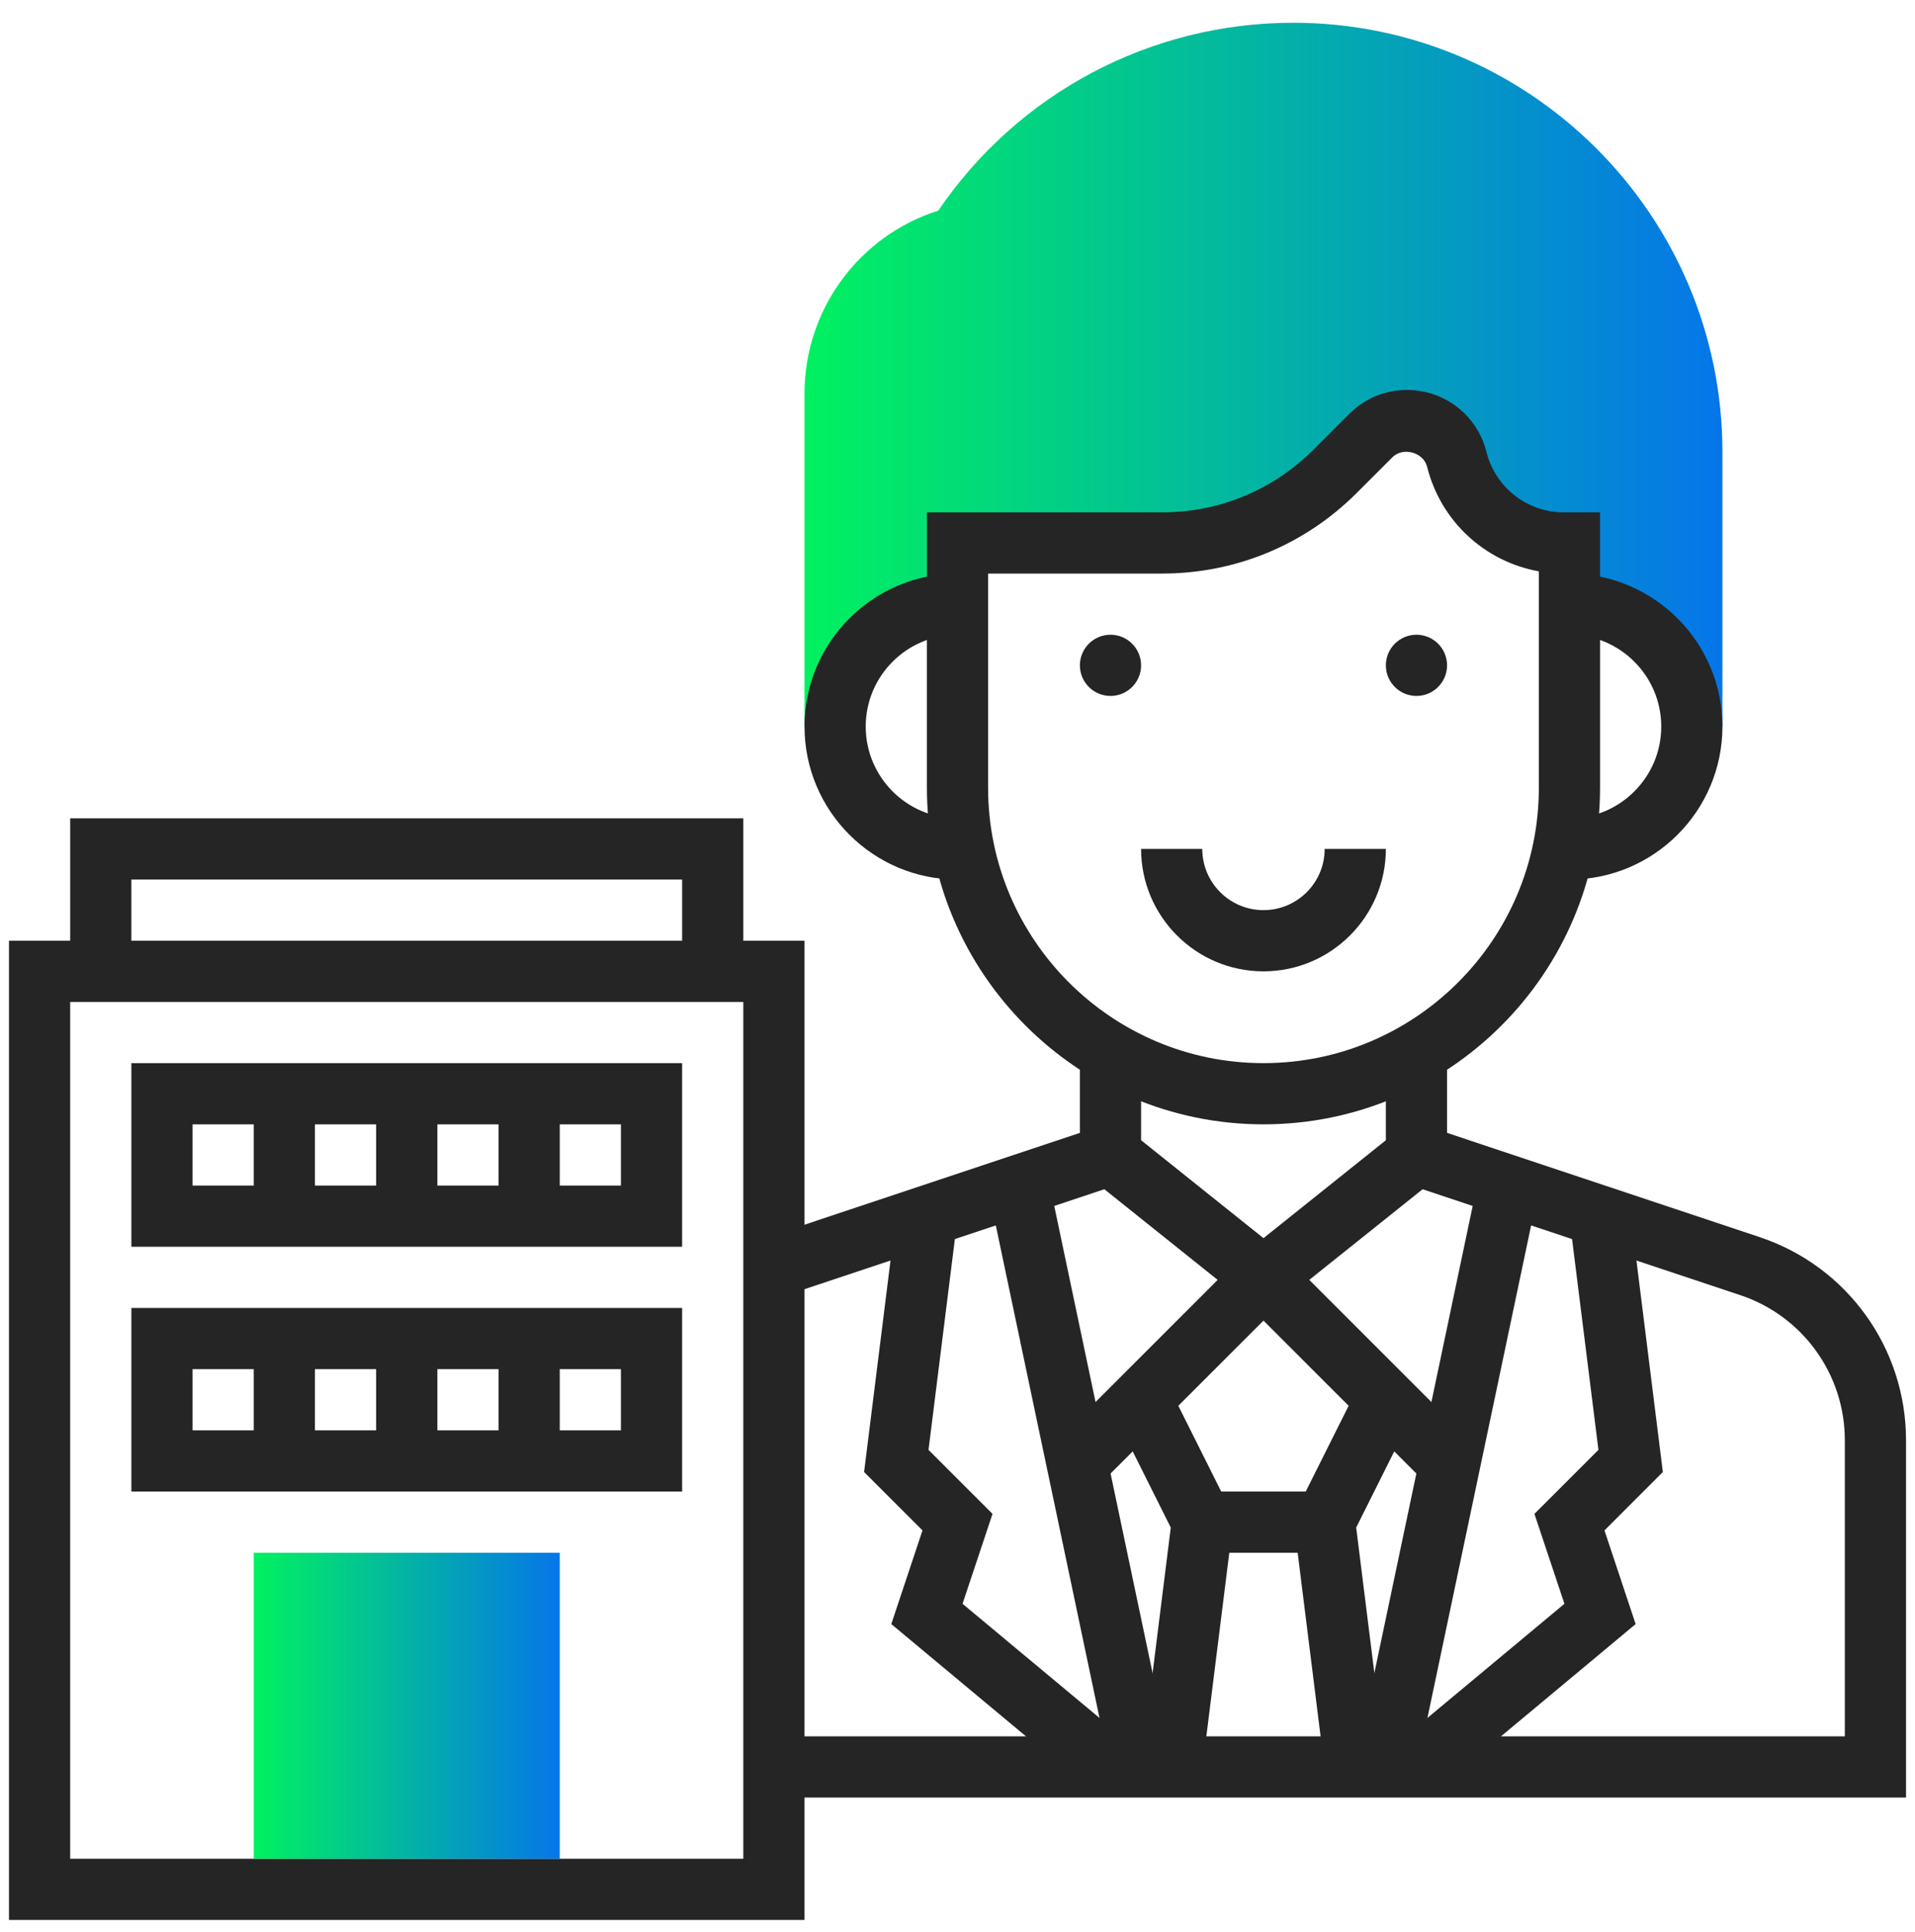
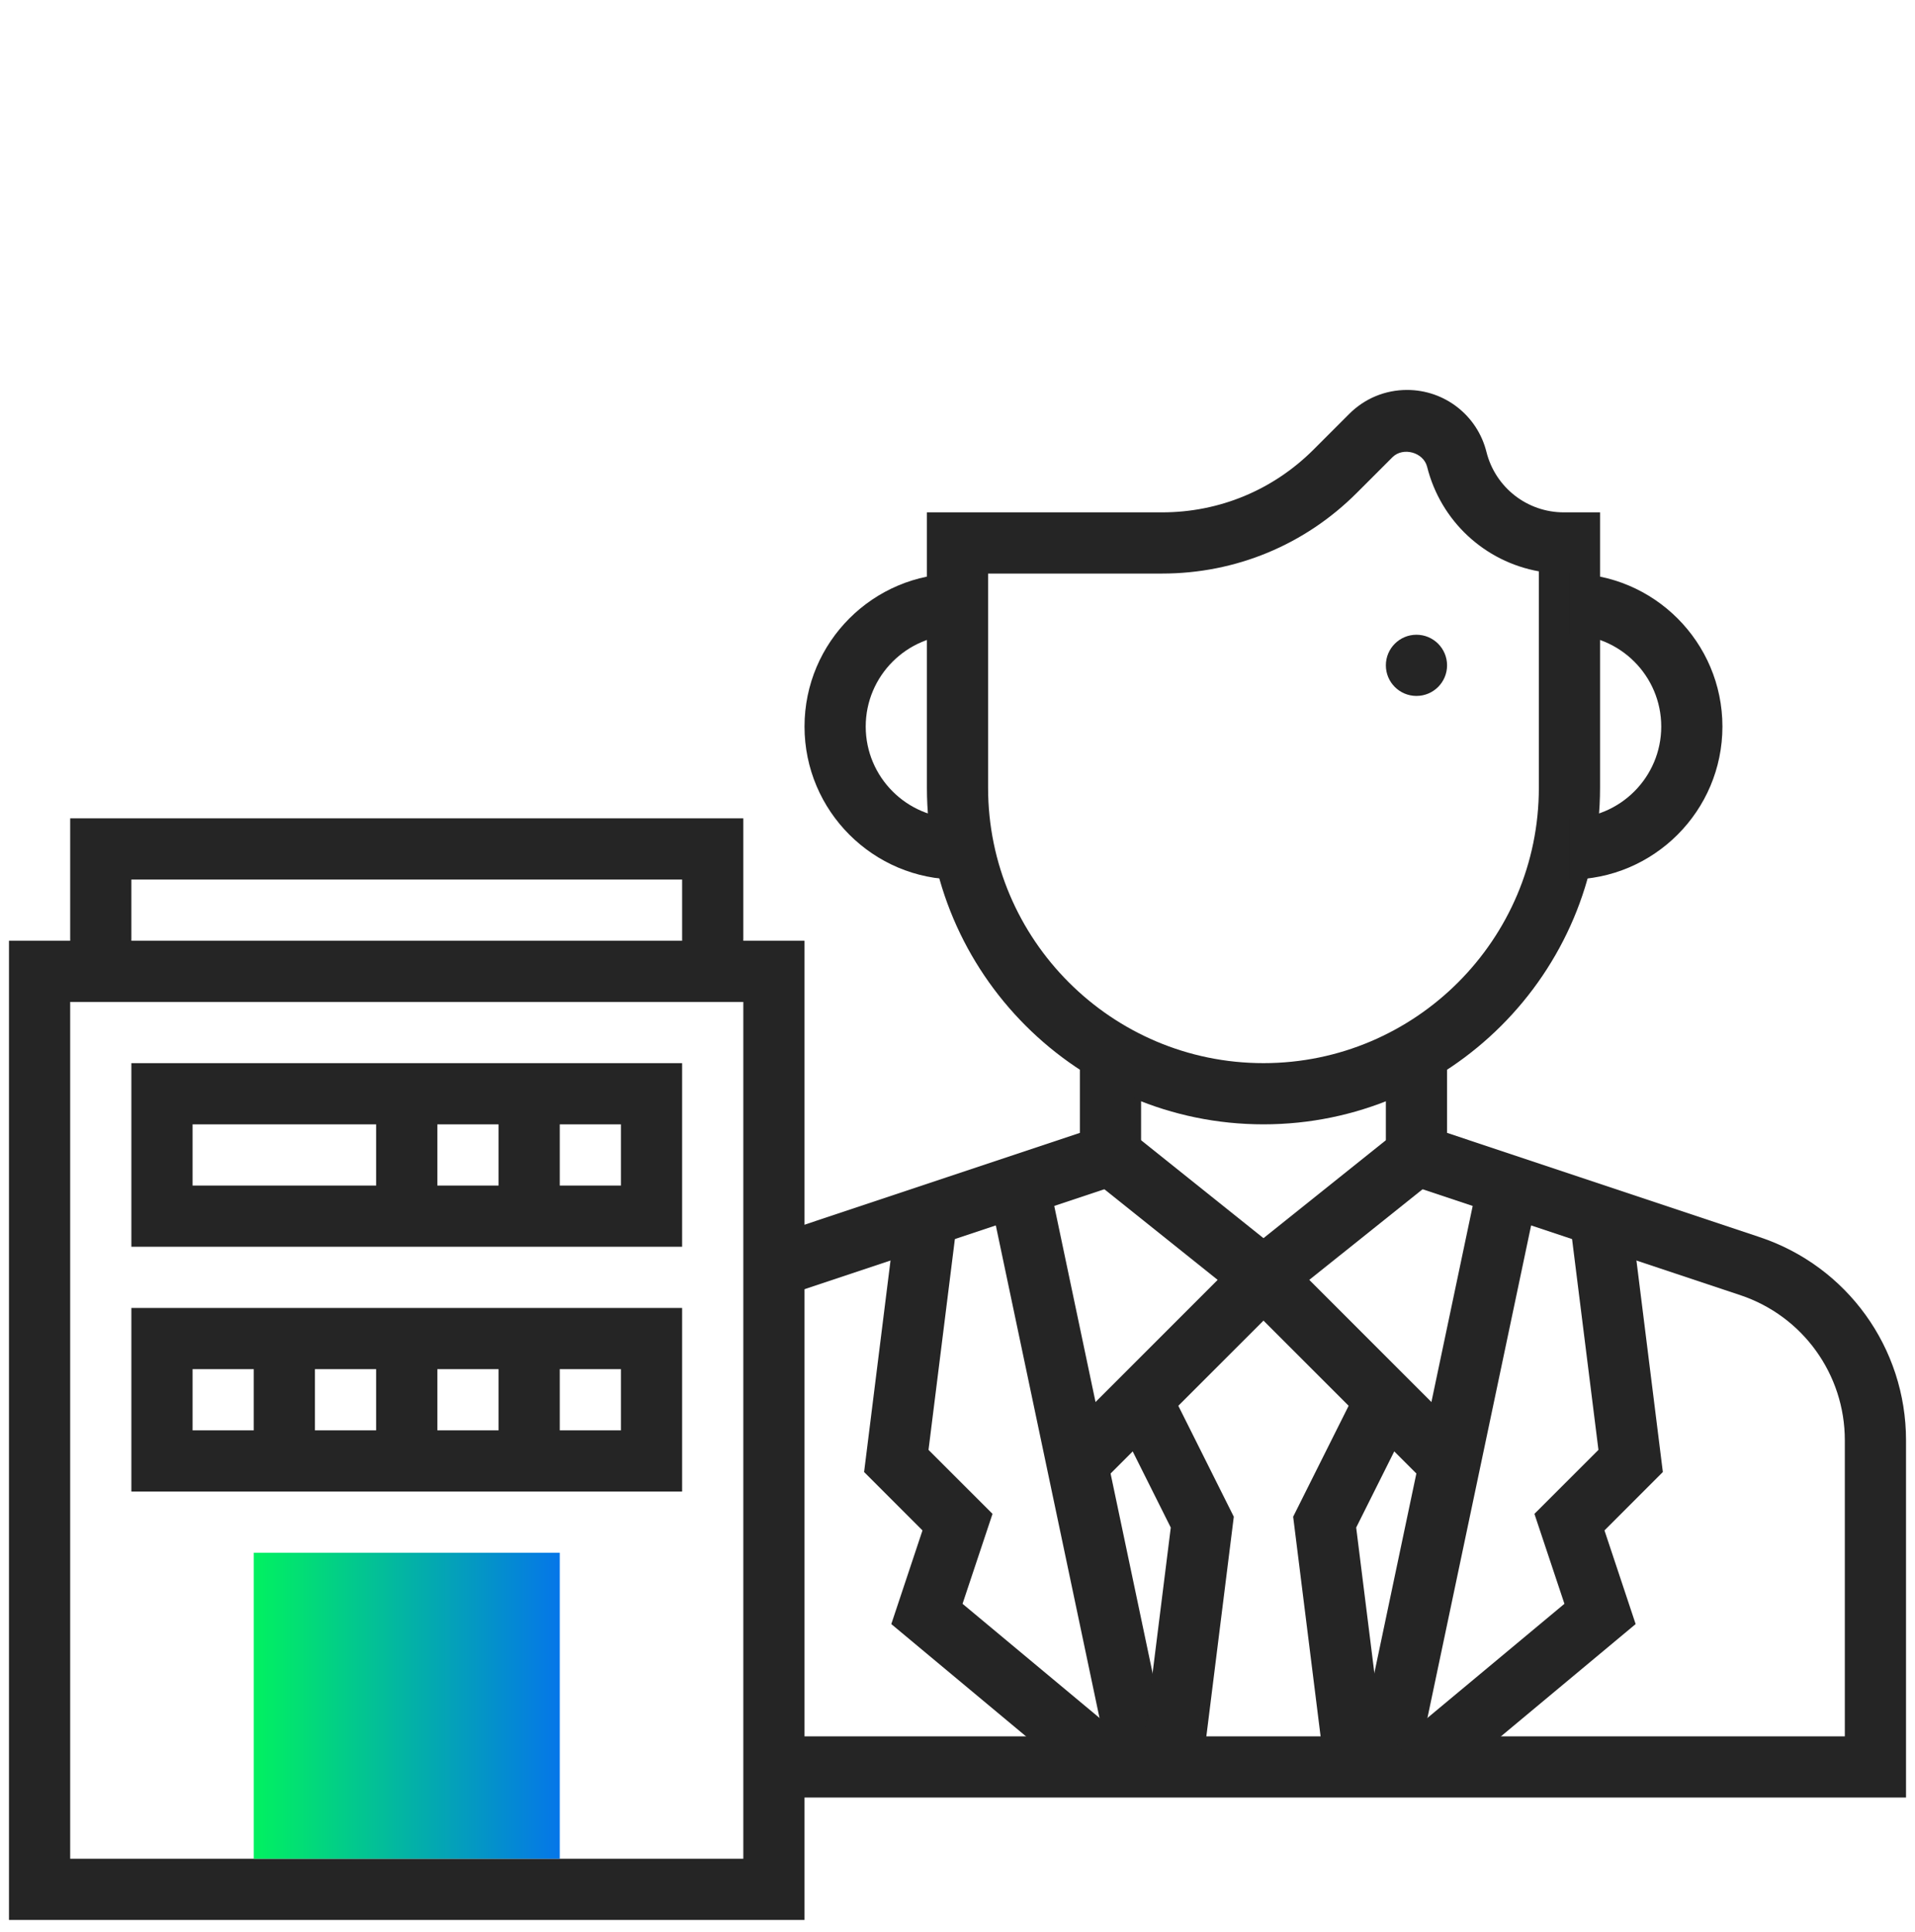
<svg xmlns="http://www.w3.org/2000/svg" width="116px" height="117px" viewBox="0 0 116 117" version="1.1">
  <title>1B2C3ED5-700C-4BAD-9D1A-BE8A650B452B</title>
  <defs>
    <linearGradient x1="100%" y1="50%" x2="0%" y2="50%" id="linearGradient-1">
      <stop stop-color="#0576E9" offset="0%" />
      <stop stop-color="#01F160" offset="100%" />
    </linearGradient>
    <linearGradient x1="100%" y1="50%" x2="0%" y2="50%" id="linearGradient-2">
      <stop stop-color="#0576E9" offset="0%" />
      <stop stop-color="#01F160" offset="100%" />
    </linearGradient>
  </defs>
  <g id="Discovery" stroke="none" stroke-width="1" fill="none" fill-rule="evenodd">
    <g id="1440px-/-v2.0-/-Money-Tranfers-/-Business" transform="translate(-273, -1447)">
      <g id="1440px-/-Content-/-Icon-Box-/-No-Btn-Copy-5" transform="translate(150, 1383.834)">
        <g id="Icons-/-Picto-/-500px-/-Collection" transform="translate(123, 64)">
          <g id="Group-34" transform="translate(0.544, 0.544)">
            <polygon id="Fill-774" fill="#252525" points="47.112 77.067 45.688 73.637 45.97 73.542 64.869 67.24 64.869 62.386 68.576 62.386 68.576 69.913" />
            <path d="M114.912,107.498 L46.335,107.498 L46.335,103.791 L111.205,103.791 L111.205,85.858 C111.205,81.864 108.659,78.331 104.868,77.067 L83.404,69.913 L83.404,62.386 L87.111,62.386 L87.111,67.24 L106.042,73.553 C111.346,75.319 114.912,80.266 114.912,85.858 L114.912,107.498 Z" id="Fill-775" fill="#252525" />
            <polygon id="Fill-776" fill="#252525" points="85.217 106.027 81.59 105.263 89.004 70.048 92.631 70.812" />
            <polygon id="Fill-777" fill="#252525" points="86.445 107.069 84.07 104.221 94.22 95.764 92.403 90.316 96.281 86.441 94.538 72.512 98.218 72.053 100.182 87.781 96.646 91.319 98.534 96.992" />
            <polygon id="Fill-778" fill="#252525" points="66.763 106.027 59.349 70.812 62.976 70.048 70.39 105.263" />
            <polygon id="Fill-779" fill="#252525" points="65.536 107.069 53.446 96.992 55.335 91.319 51.798 87.781 53.763 72.053 57.442 72.512 55.7 86.441 59.577 90.316 57.761 95.764 67.91 104.221" />
-             <path d="M77.793,0 C69.16,0 61.142,4.248 56.293,11.378 C51.487,12.907 48.188,17.367 48.188,22.469 L48.188,42.629 L50.042,42.629 C50.042,38.534 53.361,35.215 57.455,35.215 L57.455,31.508 L69.849,31.508 C73.78,31.508 77.552,29.946 80.332,27.166 L82.495,25.003 C83.077,24.421 83.865,24.094 84.69,24.094 C86.111,24.094 87.353,25.062 87.7,26.445 C88.443,29.421 91.115,31.508 94.185,31.508 L94.524,31.508 L94.524,35.215 C98.618,35.215 101.938,38.534 101.938,42.629 L103.791,42.629 L103.791,25.998 C103.791,11.664 92.127,0 77.793,0" id="Fill-780" fill="url(#linearGradient-1)" />
            <path d="M59.309,33.362 L59.309,46.335 C59.309,55.534 66.792,63.016 75.99,63.016 C85.189,63.016 92.671,55.534 92.671,46.335 L92.671,33.228 C89.407,32.644 86.729,30.201 85.902,26.893 C85.682,26.018 84.447,25.677 83.806,26.313 L81.643,28.476 C78.494,31.627 74.305,33.362 69.85,33.362 L59.309,33.362 Z M75.99,66.723 C64.749,66.723 55.603,57.576 55.603,46.335 L55.603,29.655 L69.85,29.655 C73.314,29.655 76.57,28.305 79.022,25.855 L81.185,23.692 C82.121,22.756 83.365,22.241 84.688,22.241 C86.966,22.241 88.944,23.785 89.496,25.992 C90.035,28.148 91.963,29.655 94.183,29.655 L96.378,29.655 L96.378,46.335 C96.378,57.576 87.231,66.723 75.99,66.723 L75.99,66.723 Z" id="Fill-781" fill="#252525" />
            <path d="M94.524,51.896 L94.524,48.189 C97.59,48.189 100.085,45.694 100.085,42.629 C100.085,39.563 97.59,37.068 94.524,37.068 L94.524,33.362 C99.634,33.362 103.791,37.519 103.791,42.629 C103.791,47.739 99.634,51.896 94.524,51.896" id="Fill-782" fill="#252525" />
            <path d="M57.456,51.896 C52.346,51.896 48.189,47.739 48.189,42.629 C48.189,37.519 52.346,33.362 57.456,33.362 L57.456,37.068 C54.39,37.068 51.896,39.563 51.896,42.629 C51.896,45.694 54.39,48.189 57.456,48.189 L57.456,51.896 Z" id="Fill-783" fill="#252525" />
-             <path d="M68.577,38.922 C68.577,39.945 67.748,40.775 66.723,40.775 C65.698,40.775 64.87,39.945 64.87,38.922 C64.87,37.899 65.698,37.068 66.723,37.068 C67.748,37.068 68.577,37.899 68.577,38.922" id="Fill-784" fill="#252525" />
            <path d="M87.111,38.922 C87.111,39.945 86.282,40.775 85.257,40.775 C84.232,40.775 83.404,39.945 83.404,38.922 C83.404,37.899 84.232,37.068 85.257,37.068 C86.282,37.068 87.111,37.899 87.111,38.922" id="Fill-785" fill="#252525" />
-             <path d="M75.99,57.456 C71.902,57.456 68.577,54.131 68.577,50.042 L72.283,50.042 C72.283,52.087 73.946,53.749 75.99,53.749 C78.035,53.749 79.697,52.087 79.697,50.042 L83.404,50.042 C83.404,54.131 80.079,57.456 75.99,57.456" id="Fill-786" fill="#252525" />
            <polygon id="Fill-787" fill="#252525" points="86.486 89.107 73.216 75.837 84.099 67.129 86.416 70.024 78.765 76.144 89.107 86.486" />
            <polygon id="Fill-788" fill="#252525" points="65.494 89.107 62.873 86.486 73.215 76.144 65.565 70.024 67.881 67.129 78.765 75.837" />
            <polygon id="Fill-789" fill="#252525" points="72.269 105.875 68.592 105.415 70.375 91.146 66.918 84.232 70.234 82.575 74.193 90.489" />
            <polygon id="Fill-790" fill="#252525" points="79.711 105.875 77.788 90.489 81.747 82.575 85.062 84.232 81.606 91.146 83.389 105.415" />
-             <polygon id="Fill-791" fill="#252525" points="72.283 92.672 79.697 92.672 79.697 88.965 72.283 88.965" />
            <path d="M3.707,111.206 L44.482,111.206 L44.482,59.31 L3.707,59.31 L3.707,111.206 Z M0,114.913 L48.189,114.913 L48.189,55.604 L0,55.604 L0,114.913 Z" id="Fill-792" fill="#252525" />
            <polygon id="Fill-793" fill="#252525" points="44.482 57.456 40.775 57.456 40.775 51.896 7.414 51.896 7.414 57.456 3.707 57.456 3.707 48.189 44.482 48.189" />
            <polygon id="Fill-794" fill="url(#linearGradient-2)" points="14.827 111.206 33.362 111.206 33.362 92.672 14.827 92.672" />
            <path d="M11.121,70.431 L37.068,70.431 L37.068,66.724 L11.121,66.724 L11.121,70.431 Z M7.414,74.138 L40.775,74.138 L40.775,63.017 L7.414,63.017 L7.414,74.138 Z" id="Fill-795" fill="#252525" />
            <path d="M11.121,85.258 L37.068,85.258 L37.068,81.551 L11.121,81.551 L11.121,85.258 Z M7.414,88.965 L40.775,88.965 L40.775,77.845 L7.414,77.845 L7.414,88.965 Z" id="Fill-796" fill="#252525" />
-             <polygon id="Fill-797" fill="#252525" points="14.827 72.284 18.534 72.284 18.534 64.871 14.827 64.871" />
            <polygon id="Fill-798" fill="#252525" points="22.241 72.284 25.948 72.284 25.948 64.871 22.241 64.871" />
            <polygon id="Fill-799" fill="#252525" points="29.655 72.284 33.362 72.284 33.362 64.871 29.655 64.871" />
            <polygon id="Fill-800" fill="#252525" points="29.655 87.112 33.362 87.112 33.362 79.698 29.655 79.698" />
            <polygon id="Fill-801" fill="#252525" points="22.241 87.112 25.948 87.112 25.948 79.698 22.241 79.698" />
            <polygon id="Fill-802" fill="#252525" points="14.827 87.112 18.534 87.112 18.534 79.698 14.827 79.698" />
          </g>
        </g>
      </g>
    </g>
  </g>
</svg>